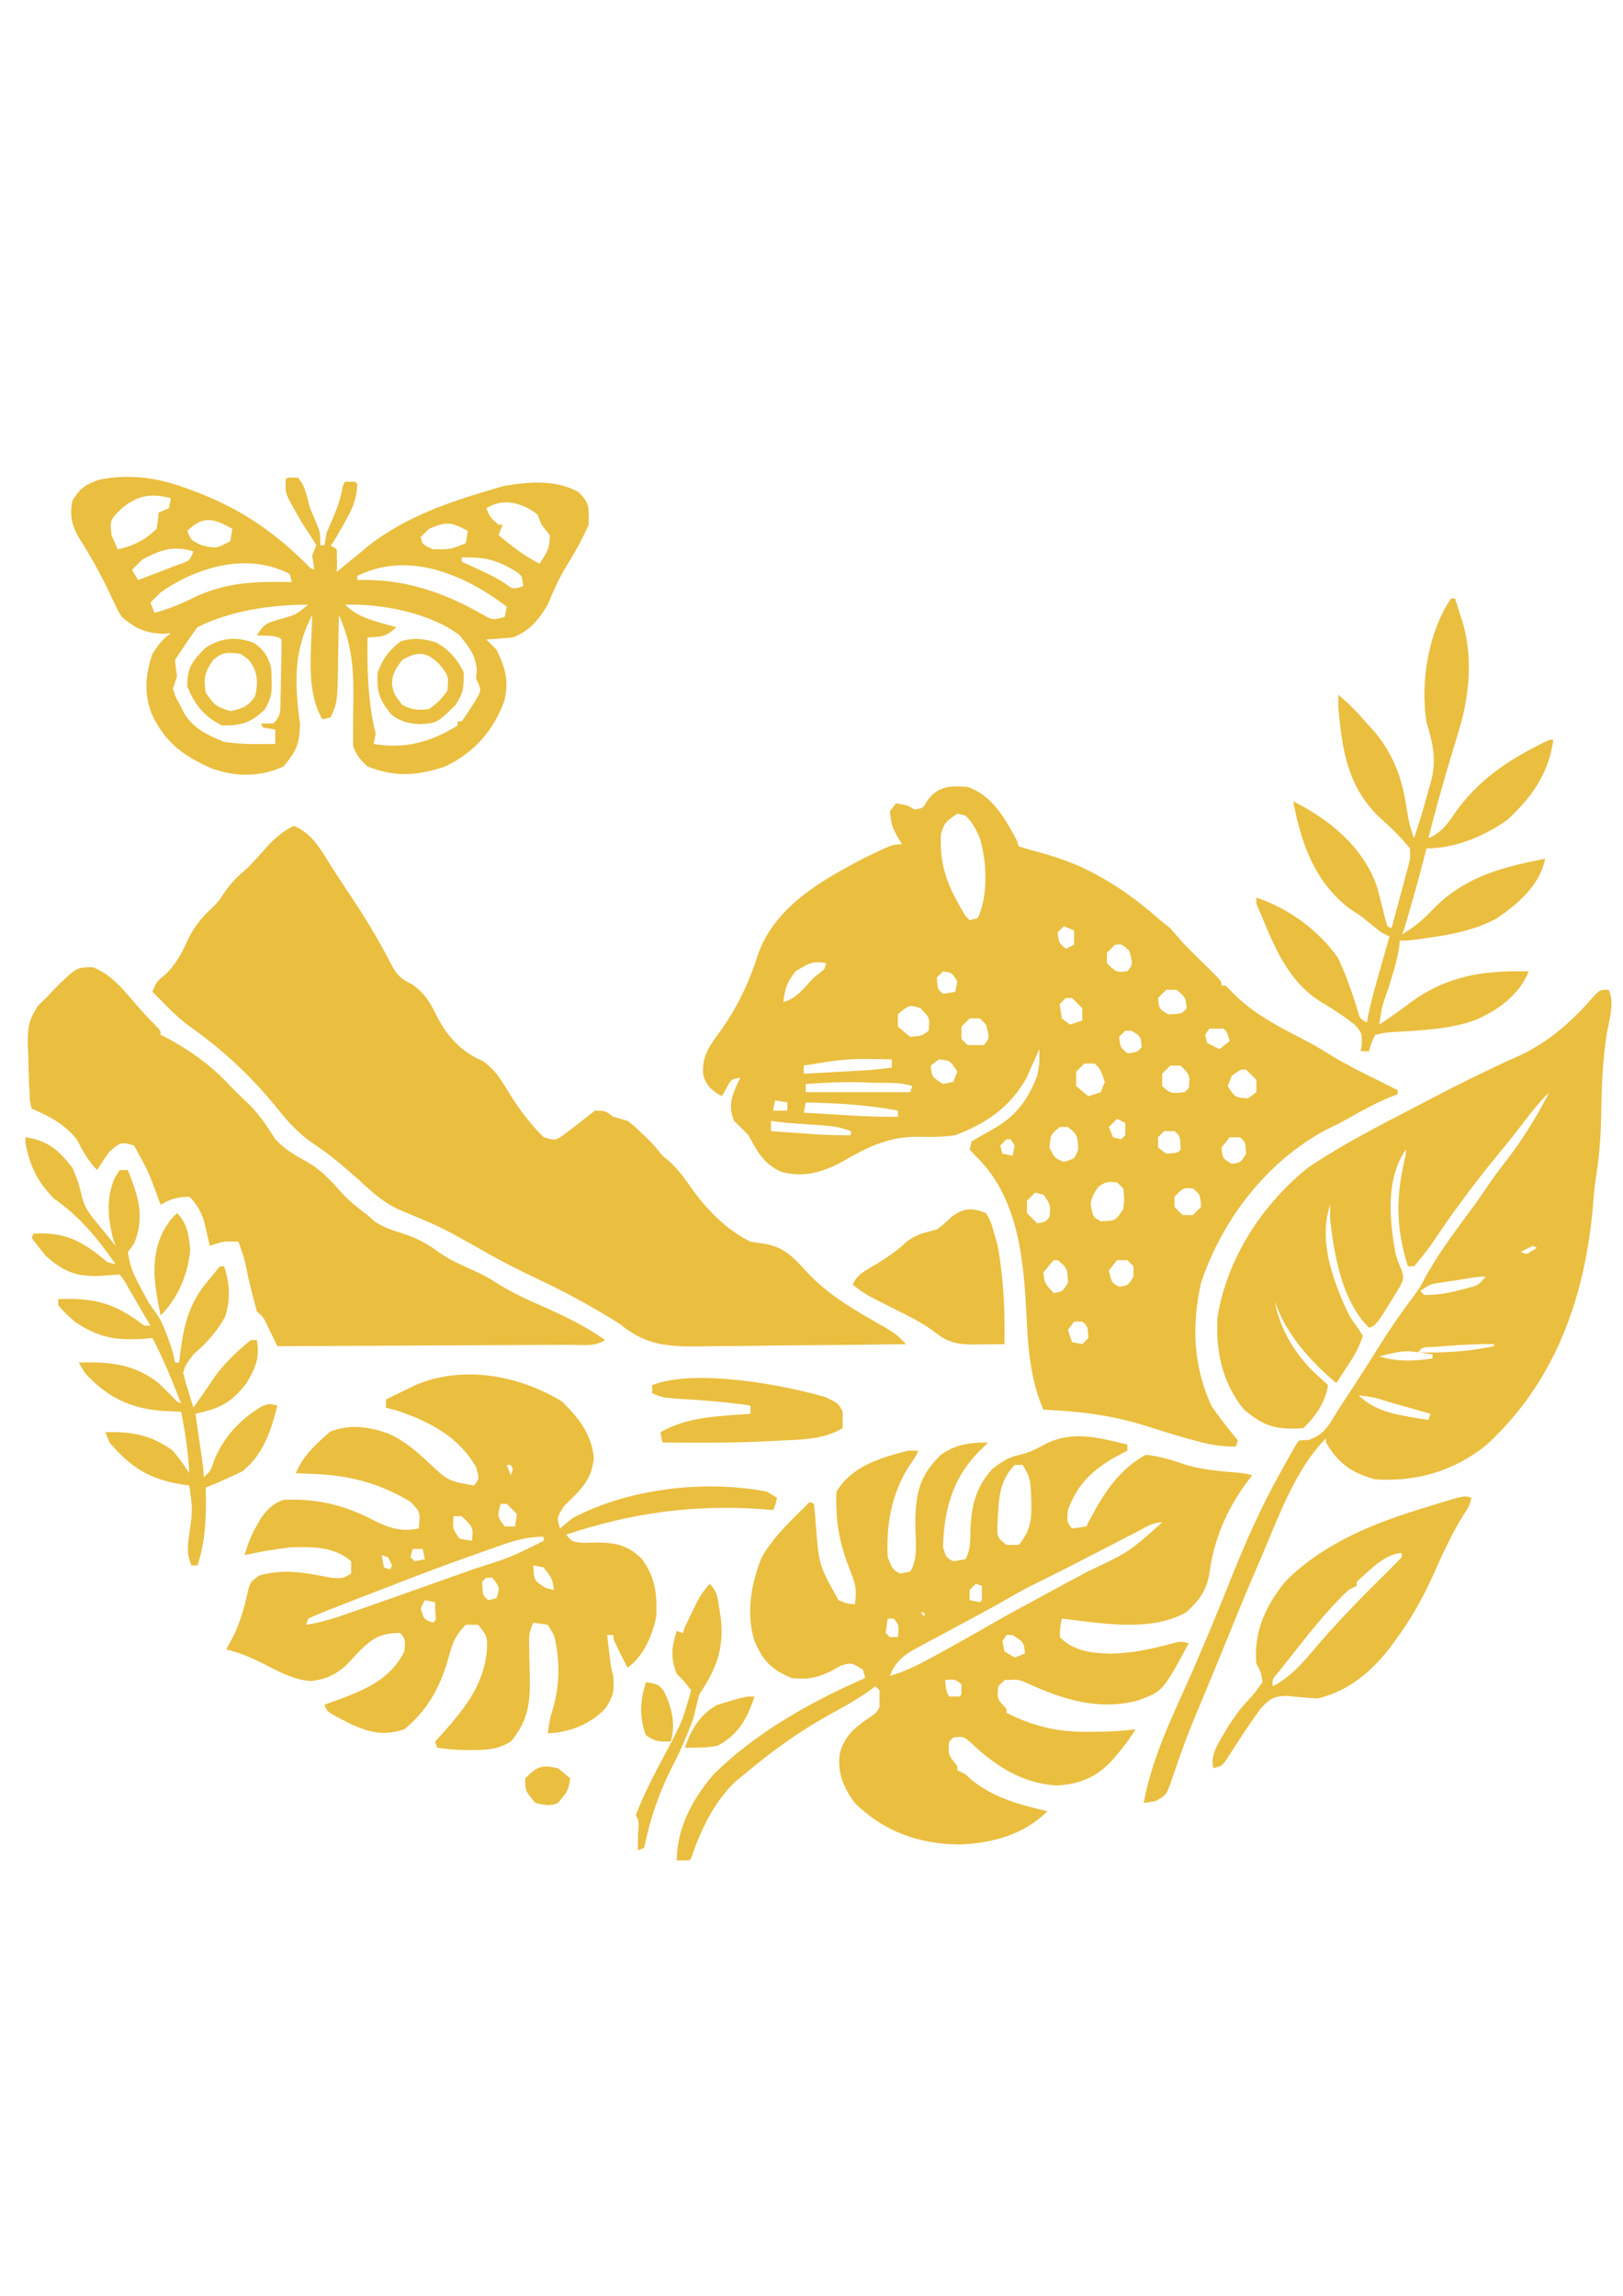
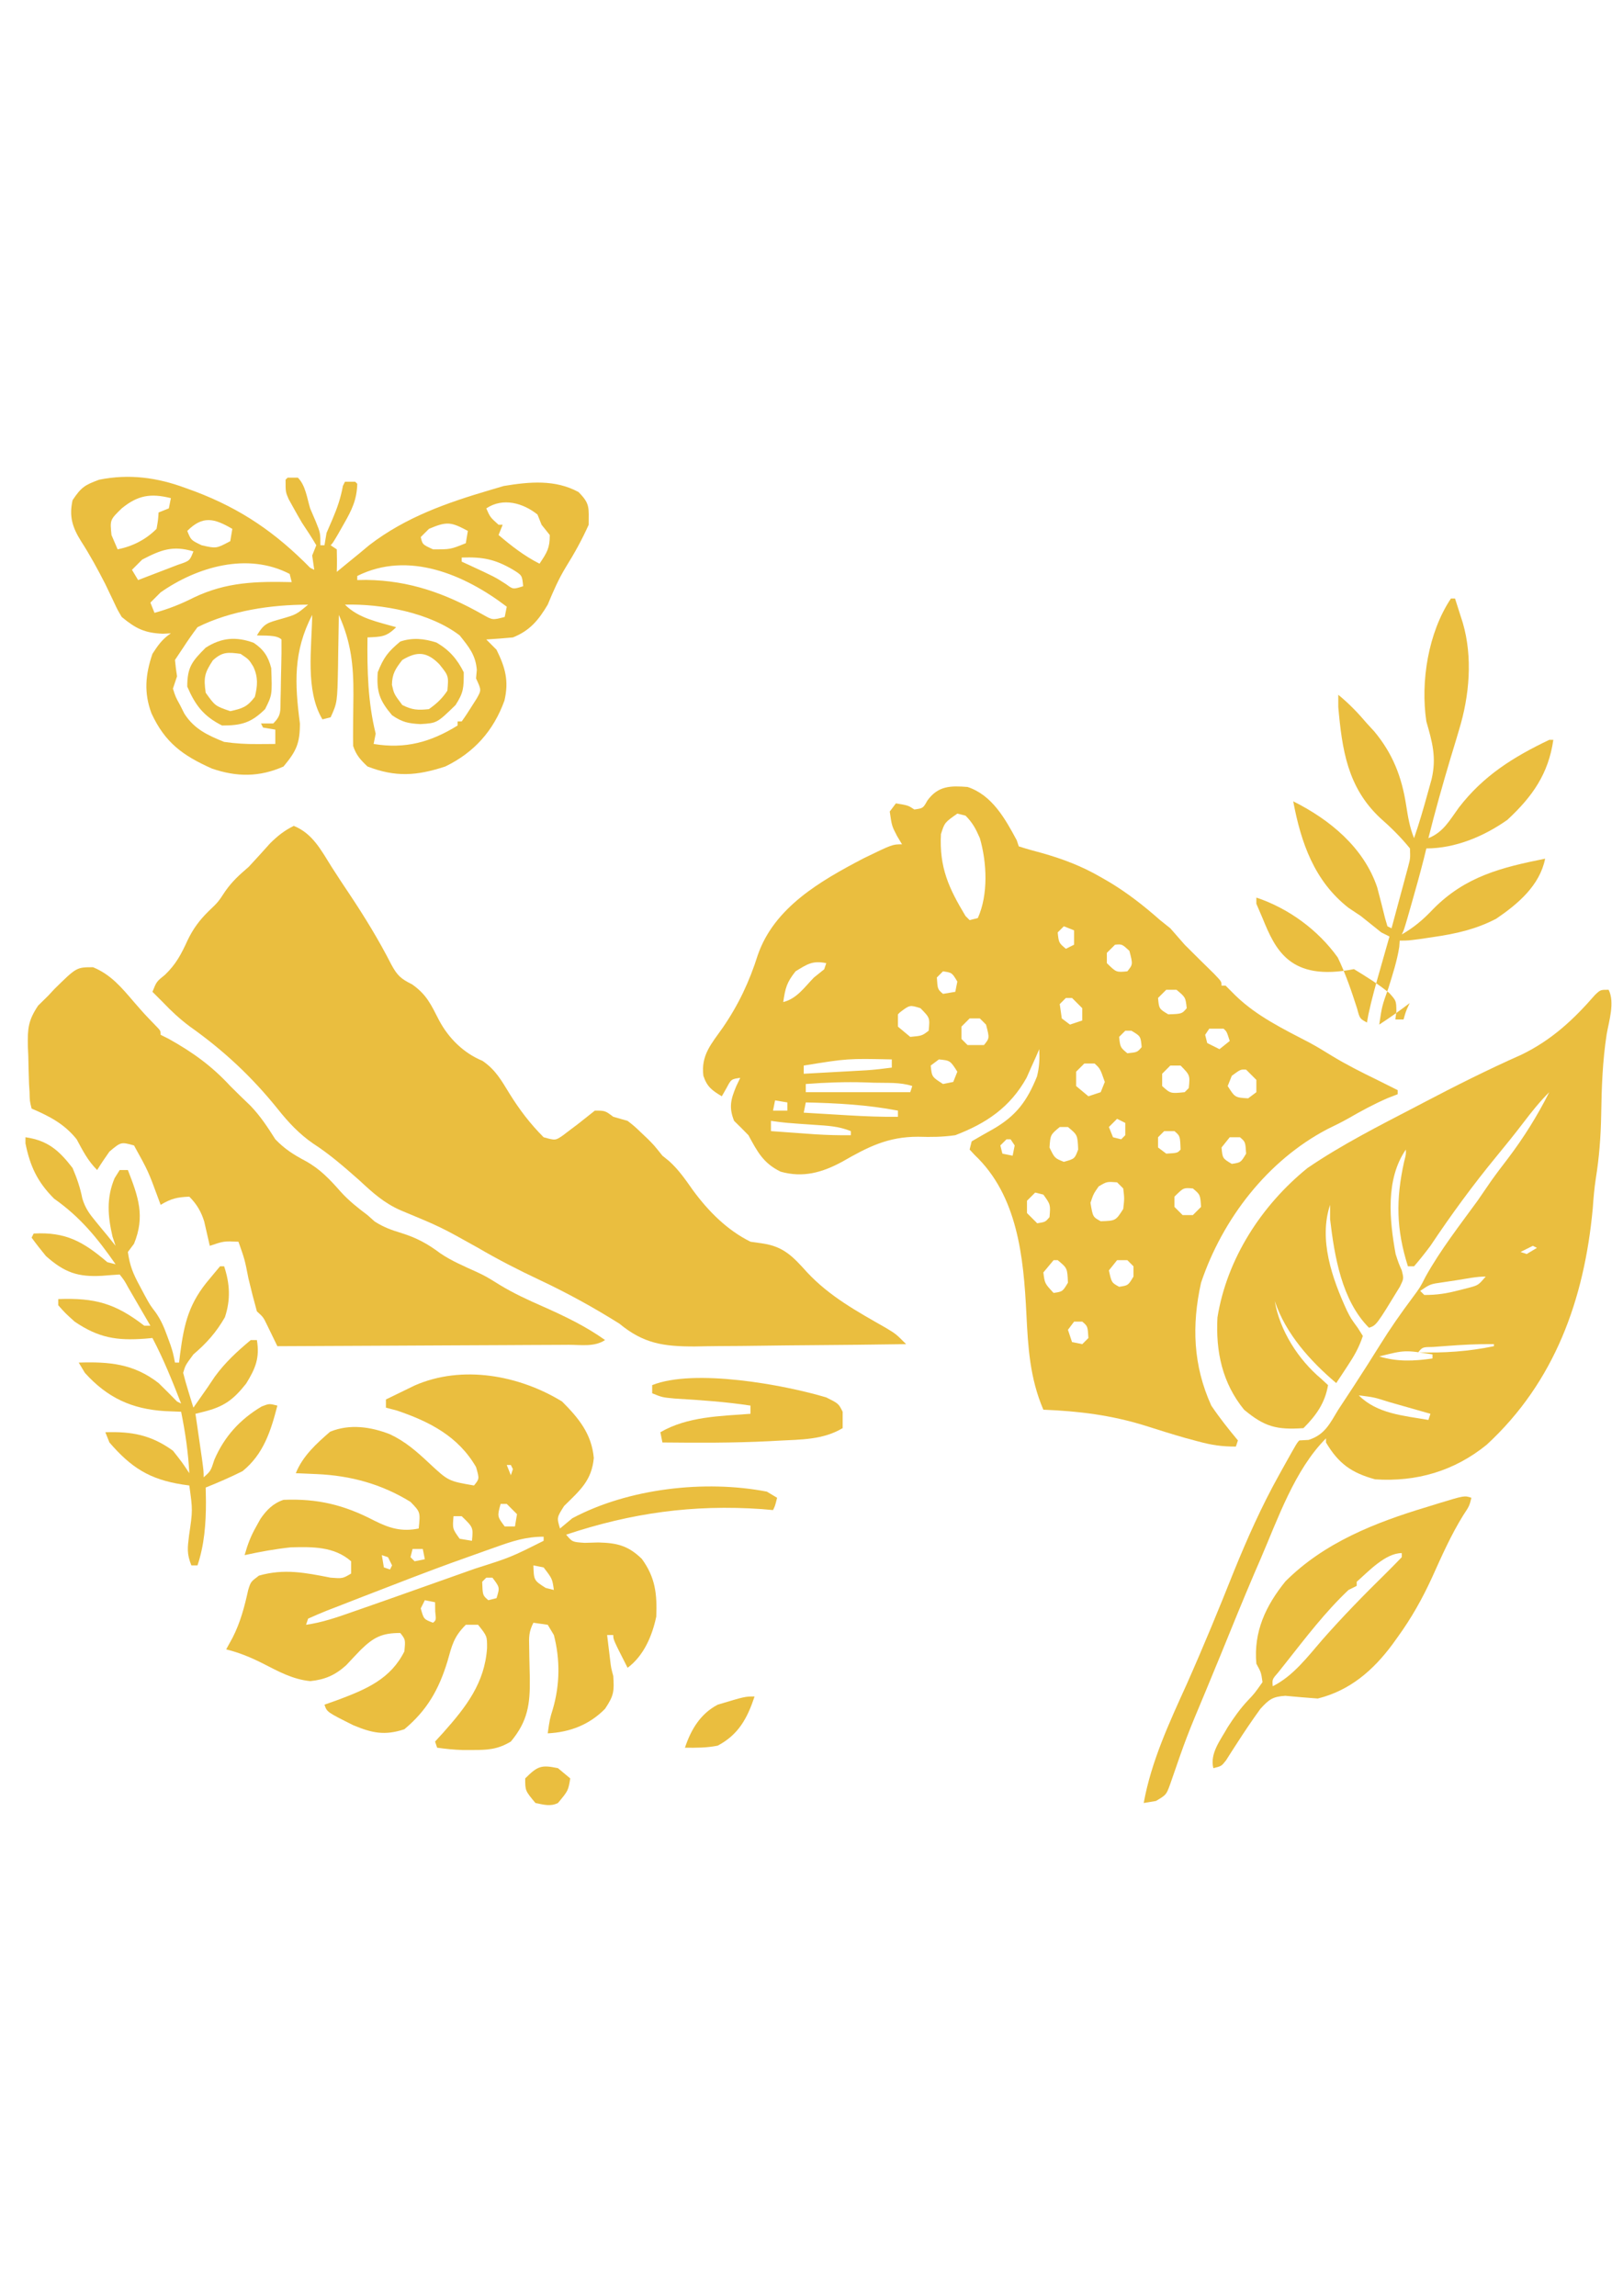
<svg xmlns="http://www.w3.org/2000/svg" xmlns:ns1="http://www.inkscape.org/namespaces/inkscape" xmlns:ns2="http://sodipodi.sourceforge.net/DTD/sodipodi-0.dtd" width="210mm" height="297mm" viewBox="0 0 210 297" version="1.1" id="svg1" xml:space="preserve" ns1:version="1.3 (0e150ed6c4, 2023-07-21)" ns2:docname="lOGo_DORADO.svg">
  <ns2:namedview id="namedview1" pagecolor="#ffffff" bordercolor="#000000" borderopacity="0.25" ns1:showpageshadow="2" ns1:pageopacity="0.0" ns1:pagecheckerboard="0" ns1:deskcolor="#d1d1d1" ns1:document-units="mm" ns1:zoom="1.0532399" ns1:cx="208.40456" ns1:cy="567.29715" ns1:window-width="2560" ns1:window-height="1009" ns1:window-x="-8" ns1:window-y="-8" ns1:window-maximized="1" ns1:current-layer="g1" showgrid="false" />
  <defs id="defs1" />
  <g ns1:label="Capa 1" ns1:groupmode="layer" id="layer1">
    <g id="g1" transform="matrix(0.265,0,0,0.265,-27.975,3.757)" style="display:inline">
      <path d="M 0,0 C 1.607,0.581 3.215,1.163 4.871,1.762 27.428,10.336 44.156,21.876 61,39 c 0.66,0.33 1.32,0.66 2,1 -0.495,-3.465 -0.495,-3.465 -1,-7 0.66,-1.65 1.32,-3.3 2,-5 C 61.792,24.256 59.428,20.605 57,17 55.484,14.417 54.005,11.812 52.562,9.188 51.883,7.964 51.204,6.741 50.504,5.48 49,2 49,2 49,-4 c 0.33,-0.33 0.66,-0.66 1,-1 1.65,0 3.3,0 5,0 3.77,3.77 4.47,10.017 6,15 1.361,3.187 1.361,3.187 2.75,6.438 C 66,22 66,22 66,28 c 0.66,0 1.32,0 2,0 0.33,-1.98 0.66,-3.96 1,-6 0.969,-2.248 1.939,-4.496 2.938,-6.812 C 74.319,9.598 75.917,4.907 77,-1 c 0.33,-0.66 0.66,-1.32 1,-2 1.65,0 3.3,0 5,0 0.33,0.33 0.66,0.66 1,1 -0.186,7.746 -2.678,12.841 -6.5,19.5 -1,1.763 -2.001,3.527 -3.031,5.344 C 72,27 72,27 71,28 c 0.99,0.66 1.98,1.32 3,2 0.122,3.665 0.128,7.336 0,11 1.609,-1.32 3.217,-2.64 4.875,-4 2.021,-1.65 4.043,-3.3 6.125,-5 1.609,-1.341 3.217,-2.681 4.875,-4.062 C 107.633,14.294 127.695,7.277 149,1 152.248,0.041 152.248,0.041 155.562,-0.938 168.067,-3.001 180.575,-4.18 192,2 c 5.766,5.766 5,7.558 5,16 -3.278,7.308 -6.89,13.824 -11.125,20.625 -3.652,6.008 -6.199,11.896 -8.875,18.375 -4.47,7.514 -8.644,12.657 -17,16 -4.328,0.397 -8.662,0.737 -13,1 2.475,2.475 2.475,2.475 5,5 4.248,8.615 6.13,15.164 3.875,24.812 C 150.545,118.558 141.088,129.161 127,136 c -13.942,4.579 -24.22,5.321 -38,0 -3.465,-3.292 -5.498,-5.493 -7,-10 -0.061,-2.873 -0.06,-5.748 -0.027,-8.621 0.012,-1.741 0.024,-3.482 0.037,-5.275 0.035,-3.659 0.074,-7.318 0.117,-10.977 C 82.217,86.752 81.004,75.273 75,62 c -0.015,1.159 -0.029,2.319 -0.044,3.513 -0.075,5.288 -0.171,10.575 -0.268,15.862 -0.034,2.736 -0.034,2.736 -0.068,5.527 C 74.261,104.791 74.261,104.791 71,112 c -1.32,0.33 -2.64,0.66 -4,1 -8.495,-14.158 -5.189,-34.914 -5,-51 -9.296,17.956 -8.544,33.446 -6,53 0,9.787 -1.765,13.518 -8,21 -11.748,5.242 -22.851,5.184 -35,1 C -1.326,130.591 -9.853,124.32 -16.457,110.098 -20.26,99.998 -19.426,91.058 -16,81 c 2.739,-4.223 4.822,-7.215 9,-10 -1.299,0.062 -2.599,0.124 -3.938,0.188 C -19.745,70.861 -24.205,68.662 -31,63 c -2.055,-3.461 -2.055,-3.461 -3.875,-7.375 -0.677,-1.414 -1.354,-2.828 -2.051,-4.285 C -37.61,49.908 -38.295,48.476 -39,47 -42.686,39.79 -46.479,32.806 -50.875,26 -55.154,19.154 -56.743,13.844 -55,6 c 4.28,-6.421 6.046,-7.428 13,-10 14.601,-2.92 28.183,-1.111 42,4 z m -31,10 c -5.747,5.595 -5.747,5.595 -5,13 0.99,2.31 1.98,4.62 3,7 7.283,-1.457 13.724,-4.724 19,-10 0.733,-4.112 0.733,-4.112 1,-8 1.65,-0.66 3.3,-1.32 5,-2 0.33,-1.65 0.66,-3.3 1,-5 -9.843,-2.461 -16.13,-1.439 -24,5 z m 178,0 c 1.895,4.316 1.895,4.316 6,8 0.66,0 1.32,0 2,0 -0.66,1.65 -1.32,3.3 -2,5 6.395,5.424 12.512,10.195 20,14 3.734,-5.601 5,-7.563 5,-14 -1.32,-1.65 -2.64,-3.3 -4,-5 -0.66,-1.65 -1.32,-3.3 -2,-5 -6.984,-5.587 -16.814,-8.458 -25,-3 z M 1,21 c 1.795,4.486 1.795,4.486 7,7 7.173,1.644 7.173,1.644 14,-2 0.33,-1.98 0.66,-3.96 1,-6 C 14.115,14.831 8.589,13.411 1,21 Z m 118,-1 c -1.32,1.32 -2.64,2.64 -4,4 0.855,3.651 0.855,3.651 6,6 8.5,0.03 8.5,0.03 16,-3 0.33,-1.98 0.66,-3.96 1,-6 -8.145,-4.344 -10.145,-4.795 -19,-1 z M -21,35 c -1.65,1.65 -3.3,3.3 -5,5 0.99,1.65 1.98,3.3 3,5 4.131,-1.566 8.255,-3.154 12.375,-4.75 3.446,-1.323 3.446,-1.323 6.961,-2.672 C 2.215,35.619 2.215,35.619 4,31 -6.106,27.995 -11.789,30.221 -21,35 Z m 156,-1 c 0,0.66 0,1.32 0,2 1.134,0.519 2.269,1.039 3.438,1.574 12.77,5.915 12.77,5.915 18.312,9.488 3.362,2.496 3.362,2.496 8.25,0.938 -0.494,-5.319 -0.494,-5.319 -5.062,-8.125 C 151.169,34.769 145.234,33.651 135,34 Z M -12,51 c -1.65,1.65 -3.3,3.3 -5,5 0.66,1.65 1.32,3.3 2,5 C -8.147,59.111 -2.08,56.719 4.25,53.5 20.173,45.903 34.615,45.615 52,46 51.505,44.02 51.505,44.02 51,42 30.4,31.288 5.764,38.565 -12,51 Z m 96,-8 c 0,0.66 0,1.32 0,2 1.45,-0.024 2.9,-0.049 4.395,-0.074 21.214,0.281 38.71,6.613 56.953,16.941 C 150.08,64.563 150.08,64.563 156,63 c 0.33,-1.65 0.66,-3.3 1,-5 C 136.506,42.36 108.97,30.515 84,43 Z m -6,14 c 6.732,6.732 16.011,8.394 25,11 -4.875,4.875 -7.316,4.648 -14,5 -0.174,16.036 0.134,31.362 4,47 -0.33,1.65 -0.66,3.3 -1,5 15.429,2.572 27.913,-0.886 41,-9 0,-0.66 0,-1.32 0,-2 0.66,0 1.32,0 2,0 1.68,-2.308 3.245,-4.699 4.75,-7.125 0.84,-1.323 1.681,-2.645 2.547,-4.008 C 144.648,98.703 144.648,98.703 142,93 c 0.186,-2.042 0.186,-2.042 0.375,-4.125 C 141.812,81.559 138.509,77.667 134,72 119.478,60.907 96.04,56.509 78,57 Z M 6,68 c -2.448,3.25 -4.781,6.589 -7,10 -1.32,1.98 -2.64,3.96 -4,6 0.251,2.676 0.585,5.345 1,8 -0.66,1.98 -1.32,3.96 -2,6 1.28,4.036 1.28,4.036 3.5,8.062 0.691,1.373 1.382,2.746 2.094,4.16 C 4.382,117.739 11.01,120.768 19,124 c 5.689,0.813 10.728,1.104 16.438,1.062 1.607,-0.009 3.215,-0.018 4.871,-0.027 C 41.527,125.024 42.745,125.012 44,125 c 0,-2.31 0,-4.62 0,-7 -2.97,-0.495 -2.97,-0.495 -6,-1 -0.33,-0.66 -0.66,-1.32 -1,-2 1.98,0 3.96,0 6,0 3.983,-3.983 3.432,-6.011 3.547,-11.57 0.04,-1.7 0.08,-3.401 0.121,-5.152 0.041,-2.674 0.041,-2.674 0.082,-5.402 0.043,-1.791 0.085,-3.581 0.129,-5.426 C 47.029,80.725 47.029,80.725 47,74 44.592,71.592 38.247,72.261 35,72 38.645,65.924 40.331,65.849 46.938,63.938 54.219,61.833 54.219,61.833 60,57 41.995,57 22.211,59.895 6,68 Z" fill="#000000" transform="translate(196,224)" id="path4" style="fill:#eabe3f;fill-opacity:1" />
-       <path d="M 0,0 C 0.66,0 1.32,0 2,0 2.818,2.54 3.629,5.082 4.438,7.625 4.89,9.04 5.342,10.456 5.809,11.914 10.702,28.697 9.045,47.47 4,64 3.564,65.473 3.129,66.947 2.68,68.465 1.706,71.725 0.719,74.981 -0.277,78.234 -4.111,91.067 -7.752,104.007 -11,117 -3.665,114.066 -0.688,108.312 3.875,102.062 15.838,86.51 30.441,77.385 48,69 c 0.66,0 1.32,0 2,0 -2.384,16.688 -10.33,27.795 -22.375,39 -11.31,8.042 -25.465,14 -39.625,14 -0.41,1.678 -0.82,3.357 -1.242,5.086 -1.836,7.22 -3.833,14.377 -5.883,21.539 -0.704,2.467 -1.408,4.935 -2.133,7.477 C -23,162 -23,162 -24,164 c 6.046,-3.479 10.532,-7.313 15.312,-12.375 C 6.994,135.68 24.623,131.29 46,127 c -2.621,13.106 -13.28,22.113 -23.875,29.312 -9.814,5.147 -19.714,7.354 -30.625,8.938 -2.258,0.335 -4.517,0.67 -6.844,1.016 C -21,167 -21,167 -25,167 c -0.071,1.004 -0.142,2.008 -0.215,3.043 -1.102,6.958 -3.256,13.56 -5.348,20.27 -3.108,8.699 -3.108,8.699 -4.438,17.688 5.123,-3.33 10.02,-6.782 14.875,-10.5 C -1.706,183.968 15.618,181.575 38,182 33.449,193.378 23.261,200.809 12.258,205.645 -0.199,210.214 -12.468,210.629 -25.598,211.5 -31.798,211.856 -31.798,211.856 -37,213 c -1.878,3.979 -1.878,3.979 -3,8 -1.32,0 -2.64,0 -4,0 0.165,-1.32 0.33,-2.64 0.5,-4 -0.075,-5.155 -0.075,-5.155 -3.5,-8.938 -5.475,-4.448 -11.212,-7.971 -17.223,-11.641 C -78.73,187.121 -85.708,171.404 -92,156 c -0.99,-2.31 -1.98,-4.62 -3,-7 0,-0.99 0,-1.98 0,-3 15.715,5.238 30.138,15.793 39.75,29.25 3.904,8.109 6.699,16.385 9.453,24.945 1.296,4.893 1.296,4.893 4.797,6.805 0.235,-1.307 0.469,-2.614 0.711,-3.961 1.635,-7.659 3.761,-15.137 5.914,-22.664 0.63,-2.222 0.63,-2.222 1.273,-4.488 C -32.071,172.257 -31.036,168.628 -30,165 c -1.32,-0.66 -2.64,-1.32 -4,-2 -3.342,-2.656 -6.675,-5.323 -10,-8 -2.97,-1.98 -2.97,-1.98 -6,-4 -16.695,-13.066 -23.212,-31.795 -27,-52 17.967,8.984 34.464,22.61 41,42 1.335,5.022 2.622,10.049 3.852,15.098 0.379,1.288 0.758,2.576 1.148,3.902 0.66,0.33 1.32,0.66 2,1 1.508,-5.561 3.006,-11.123 4.5,-16.688 0.429,-1.58 0.859,-3.159 1.301,-4.787 0.406,-1.518 0.812,-3.036 1.23,-4.6 0.377,-1.398 0.754,-2.796 1.143,-4.237 C -19.818,126.817 -19.818,126.817 -20,122 -24.499,116.468 -29.265,111.768 -34.625,107.062 -50.525,92.087 -53.129,73.806 -55,53 c 0,-1.98 0,-3.96 0,-6 5.242,4.279 9.625,8.844 14,14 1.176,1.279 2.351,2.558 3.562,3.875 9.012,10.814 13.417,22.138 15.562,35.938 0.91,5.796 1.695,10.738 3.875,16.188 2.51,-7.284 4.645,-14.634 6.688,-22.062 0.623,-2.239 1.245,-4.478 1.887,-6.785 C -6.973,77.567 -9.073,70.202 -12,60 -14.902,40.58 -11.115,16.672 0,0 Z" fill="#000000" transform="translate(814,278)" id="path9" style="fill:#eabe3f;fill-opacity:1" />
+       <path d="M 0,0 C 0.66,0 1.32,0 2,0 2.818,2.54 3.629,5.082 4.438,7.625 4.89,9.04 5.342,10.456 5.809,11.914 10.702,28.697 9.045,47.47 4,64 3.564,65.473 3.129,66.947 2.68,68.465 1.706,71.725 0.719,74.981 -0.277,78.234 -4.111,91.067 -7.752,104.007 -11,117 -3.665,114.066 -0.688,108.312 3.875,102.062 15.838,86.51 30.441,77.385 48,69 c 0.66,0 1.32,0 2,0 -2.384,16.688 -10.33,27.795 -22.375,39 -11.31,8.042 -25.465,14 -39.625,14 -0.41,1.678 -0.82,3.357 -1.242,5.086 -1.836,7.22 -3.833,14.377 -5.883,21.539 -0.704,2.467 -1.408,4.935 -2.133,7.477 C -23,162 -23,162 -24,164 c 6.046,-3.479 10.532,-7.313 15.312,-12.375 C 6.994,135.68 24.623,131.29 46,127 c -2.621,13.106 -13.28,22.113 -23.875,29.312 -9.814,5.147 -19.714,7.354 -30.625,8.938 -2.258,0.335 -4.517,0.67 -6.844,1.016 C -21,167 -21,167 -25,167 c -0.071,1.004 -0.142,2.008 -0.215,3.043 -1.102,6.958 -3.256,13.56 -5.348,20.27 -3.108,8.699 -3.108,8.699 -4.438,17.688 5.123,-3.33 10.02,-6.782 14.875,-10.5 c -1.878,3.979 -1.878,3.979 -3,8 -1.32,0 -2.64,0 -4,0 0.165,-1.32 0.33,-2.64 0.5,-4 -0.075,-5.155 -0.075,-5.155 -3.5,-8.938 -5.475,-4.448 -11.212,-7.971 -17.223,-11.641 C -78.73,187.121 -85.708,171.404 -92,156 c -0.99,-2.31 -1.98,-4.62 -3,-7 0,-0.99 0,-1.98 0,-3 15.715,5.238 30.138,15.793 39.75,29.25 3.904,8.109 6.699,16.385 9.453,24.945 1.296,4.893 1.296,4.893 4.797,6.805 0.235,-1.307 0.469,-2.614 0.711,-3.961 1.635,-7.659 3.761,-15.137 5.914,-22.664 0.63,-2.222 0.63,-2.222 1.273,-4.488 C -32.071,172.257 -31.036,168.628 -30,165 c -1.32,-0.66 -2.64,-1.32 -4,-2 -3.342,-2.656 -6.675,-5.323 -10,-8 -2.97,-1.98 -2.97,-1.98 -6,-4 -16.695,-13.066 -23.212,-31.795 -27,-52 17.967,8.984 34.464,22.61 41,42 1.335,5.022 2.622,10.049 3.852,15.098 0.379,1.288 0.758,2.576 1.148,3.902 0.66,0.33 1.32,0.66 2,1 1.508,-5.561 3.006,-11.123 4.5,-16.688 0.429,-1.58 0.859,-3.159 1.301,-4.787 0.406,-1.518 0.812,-3.036 1.23,-4.6 0.377,-1.398 0.754,-2.796 1.143,-4.237 C -19.818,126.817 -19.818,126.817 -20,122 -24.499,116.468 -29.265,111.768 -34.625,107.062 -50.525,92.087 -53.129,73.806 -55,53 c 0,-1.98 0,-3.96 0,-6 5.242,4.279 9.625,8.844 14,14 1.176,1.279 2.351,2.558 3.562,3.875 9.012,10.814 13.417,22.138 15.562,35.938 0.91,5.796 1.695,10.738 3.875,16.188 2.51,-7.284 4.645,-14.634 6.688,-22.062 0.623,-2.239 1.245,-4.478 1.887,-6.785 C -6.973,77.567 -9.073,70.202 -12,60 -14.902,40.58 -11.115,16.672 0,0 Z" fill="#000000" transform="translate(814,278)" id="path9" style="fill:#eabe3f;fill-opacity:1" />
      <path id="path10" transform="translate(410.625,280.812)" d="m 15.376,7.188 1,2 z" />
      <path d="m 0,0 c 4.828,3.218 7.157,6.752 8.562,12.375 0.475,13.051 0.475,13.051 -3,20 -6.757,6.63 -11.376,8 -21,8 -8.941,-4.47 -13.085,-9.864 -17,-19 0,-9.52 2.346,-12.346 9,-19 C -15.726,-2.544 -8.611,-3.153 0,0 Z m -19.938,8.562 c -4.038,6.158 -4.573,8.302 -3.5,15.812 4.616,6.462 4.616,6.462 12,9 5.957,-1.332 8.294,-2.059 12,-7 1.358,-5.43 1.646,-9.616 -0.75,-14.75 -2.197,-3.54 -2.197,-3.54 -6.25,-6.25 -6.152,-0.789 -8.822,-1.073 -13.5,3.188 z" fill="#000000" transform="translate(229.438,299.625)" id="path12" style="fill:#eabe3f;fill-opacity:1" />
      <path d="m 0,0 c 6.241,3.618 10.099,8.074 13.312,14.5 0,7.714 -0.057,9.844 -4,16 -9.072,8.824 -9.072,8.824 -17.188,9.312 -6.012,-0.323 -8.878,-0.967 -13.812,-4.312 -6.141,-7.258 -7.656,-11.493 -7,-21 2.872,-7.18 4.931,-9.943 11,-15 C -11.605,-2.527 -6.028,-1.929 0,0 Z m -16.688,8.5 c -3.296,4.228 -4.98,6.712 -5.062,12.125 1.009,4.477 1.009,4.477 5.062,9.875 4.867,2.433 7.603,2.576 13,2 3.819,-2.728 6.404,-5.105 9,-9 0.647,-7.231 0.647,-7.231 -4,-13 -6.04,-6.04 -10.721,-6.367 -18,-2 z" fill="#000000" transform="translate(318.688,299.5)" id="path13" style="fill:#eabe3f;fill-opacity:1" />
      <path d="m 0,0 c 11.99,3.997 18.299,15.43 24,26 0.33,0.99 0.66,1.98 1,3 3.652,1.178 7.35,2.215 11.062,3.188 C 46.489,35.125 55.637,38.588 65,44 c 1.344,0.773 2.689,1.547 4.074,2.344 C 78.173,51.805 86.045,57.986 94,65 c 1.65,1.32 3.3,2.64 5,4 2.34,2.661 4.672,5.328 7,8 4.73,4.758 9.517,9.453 14.309,14.148 C 124,95 124,95 124,97 c 0.66,0 1.32,0 2,0 1.65,1.65 3.3,3.3 5,5 10.373,9.989 23.279,16.212 35.941,22.812 3.616,1.949 7.128,4.088 10.621,6.25 7.284,4.455 14.765,8.209 22.438,11.938 3.333,1.667 6.667,3.333 10,5 0,0.66 0,1.32 0,2 -1.65,0.639 -3.3,1.279 -5,1.938 -6.678,2.922 -12.816,6.24 -19.117,9.875 -3.265,1.84 -6.628,3.504 -10.008,5.125 C 146.48,182.26 124.488,210.843 114,242 c -4.619,20.786 -3.891,40.44 5,60 4.042,6 8.368,11.442 13,17 -0.33,0.99 -0.66,1.98 -1,3 -7.027,0 -11.704,-0.711 -18.375,-2.5 -2.024,-0.543 -4.048,-1.085 -6.133,-1.645 C 99.868,315.962 93.314,313.904 86.75,311.812 70.145,306.645 54.325,304.693 37,304 30.41,288.623 29.513,273.566 28.712,257.121 27.341,229.618 24.498,199.577 3.438,179.625 2.633,178.759 1.829,177.893 1,177 c 0.33,-1.32 0.66,-2.64 1,-4 3.409,-1.986 6.824,-3.963 10.277,-5.871 C 23.696,160.599 28.993,153.418 33.875,141.375 35.066,136.745 35.227,132.761 35,128 c -0.557,1.279 -1.114,2.558 -1.688,3.875 -1.145,2.537 -1.145,2.537 -2.312,5.125 -0.722,1.629 -1.444,3.259 -2.188,4.938 C 20.794,156.37 9.121,164.226 -6,170 c -6.31,0.901 -11.783,0.936 -18.125,0.75 -14.764,-0.028 -24.515,4.967 -37.012,12.156 -9.845,5.336 -19.17,7.964 -30.113,4.906 -8.554,-4.135 -11.408,-9.838 -15.75,-17.812 -2.295,-2.371 -4.621,-4.713 -7,-7 -2.637,-6.594 -1.632,-10.486 1.062,-16.938 0.639,-1.341 1.279,-2.681 1.938,-4.062 -4.408,0.629 -4.408,0.629 -6.75,5.062 -1.114,1.949 -1.114,1.949 -2.25,3.938 -4.828,-2.897 -7.211,-4.634 -9,-10 -1.256,-10.046 3.873,-15.559 9.445,-23.473 7.708,-11.208 13.025,-22.502 17.117,-35.465 8.077,-23.404 30.824,-36.329 51.734,-47.266 C -36.696,28 -36.696,28 -32,28 -32.804,26.659 -33.609,25.319 -34.438,23.938 -37,19 -37,19 -38,12 c 0.99,-1.32 1.98,-2.64 3,-4 6,1 6,1 9,3 4.272,-0.605 4.272,-0.605 6.375,-4.375 C -14.385,-0.611 -8.288,-0.645 0,0 Z m -5,13 c -6.206,4.366 -6.206,4.366 -8,10 -0.859,16.328 3.811,26.395 12,40 0.66,0.66 1.32,1.32 2,2 C 2.98,64.505 2.98,64.505 5,64 10.168,52.555 9.45,36.901 6,25 4.025,20.477 2.488,17.488 -1,14 -2.32,13.67 -3.64,13.34 -5,13 Z m 52,55 c -0.99,0.99 -1.98,1.98 -3,3 0.538,5.092 0.538,5.092 4,8 1.32,-0.66 2.64,-1.32 4,-2 0,-2.31 0,-4.62 0,-7 -2.475,-0.99 -2.475,-0.99 -5,-2 z m 25,9 c -1.32,1.32 -2.64,2.64 -4,4 0,1.65 0,3.3 0,5 4.584,4.521 4.584,4.521 10,4 2.739,-3.386 2.739,-3.386 1,-10 -3.567,-3.3 -3.567,-3.3 -7,-3 z M -84,90 c -4.248,5.375 -5.006,8.043 -6,15 6.656,-1.664 10.301,-7.195 15,-12 1.65,-1.32 3.3,-2.64 5,-4 0.33,-0.99 0.66,-1.98 1,-3 -6.713,-1.343 -9.238,0.471 -15,4 z m 72,0 c -0.99,0.99 -1.98,1.98 -3,3 0.361,5.748 0.361,5.748 3,8 1.98,-0.33 3.96,-0.66 6,-1 0.33,-1.65 0.66,-3.3 1,-5 -2.604,-4.348 -2.604,-4.348 -7,-5 z m 109,9 c -1.32,1.32 -2.64,2.64 -4,4 0.484,5.307 0.484,5.307 5,8 6.633,-0.233 6.633,-0.233 9,-3 -0.584,-5.324 -0.584,-5.324 -5,-9 -1.65,0 -3.3,0 -5,0 z m -49,4 c -0.99,0.99 -1.98,1.98 -3,3 0.33,2.31 0.66,4.62 1,7 1.32,0.99 2.64,1.98 4,3 1.98,-0.66 3.96,-1.32 6,-2 0,-1.98 0,-3.96 0,-6 -1.65,-1.65 -3.3,-3.3 -5,-5 -0.99,0 -1.98,0 -3,0 z m -81,7 c -0.33,0.33 -0.66,0.66 -1,1 0,1.98 0,3.96 0,6 1.98,1.65 3.96,3.3 6,5 5.749,-0.536 5.749,-0.536 9,-3 0.625,-6.286 0.625,-6.286 -4,-11 -5.224,-1.628 -5.224,-1.628 -10,2 z m 34,3 c -1.32,1.32 -2.64,2.64 -4,4 0,1.98 0,3.96 0,6 0.99,0.99 1.98,1.98 3,3 2.64,0 5.28,0 8,0 2.739,-3.386 2.739,-3.386 1,-10 -0.99,-0.99 -1.98,-1.98 -3,-3 -1.65,0 -3.3,0 -5,0 z m 117,5 c -0.99,1.485 -0.99,1.485 -2,3 0.33,1.32 0.66,2.64 1,4 1.98,0.99 3.96,1.98 6,3 1.65,-1.32 3.3,-2.64 5,-4 -1.453,-4.584 -1.453,-4.584 -3,-6 -2.31,0 -4.62,0 -7,0 z m -41,1 c -0.99,0.99 -1.98,1.98 -3,3 0.538,5.092 0.538,5.092 4,8 4.861,-0.492 4.861,-0.492 7,-3 -0.484,-5.307 -0.484,-5.307 -5,-8 -0.99,0 -1.98,0 -3,0 z m -157,17 c 0,1.32 0,2.64 0,4 5.667,-0.309 11.333,-0.622 17,-0.938 1.602,-0.087 3.205,-0.174 4.855,-0.264 1.553,-0.087 3.107,-0.174 4.707,-0.264 1.424,-0.079 2.849,-0.157 4.316,-0.238 4.066,-0.293 8.081,-0.754 12.121,-1.297 0,-1.32 0,-2.64 0,-4 -21.693,-0.456 -21.693,-0.456 -43,3 z m 66,-3 c -1.32,0.99 -2.64,1.98 -4,3 0.546,5.516 0.546,5.516 6,9 1.65,-0.33 3.3,-0.66 5,-1 0.66,-1.65 1.32,-3.3 2,-5 -3.484,-5.454 -3.484,-5.454 -9,-6 z m 71,2 c -1.32,1.32 -2.64,2.64 -4,4 0,2.31 0,4.62 0,7 1.98,1.65 3.96,3.3 6,5 1.98,-0.66 3.96,-1.32 6,-2 0.66,-1.65 1.32,-3.3 2,-5 -2.288,-6.536 -2.288,-6.536 -5,-9 -1.65,0 -3.3,0 -5,0 z m 42,1 c -1.32,1.32 -2.64,2.64 -4,4 0,1.98 0,3.96 0,6 4.1,3.7 4.1,3.7 11,3 0.66,-0.66 1.32,-1.32 2,-2 0.625,-6.286 0.625,-6.286 -4,-11 -1.65,0 -3.3,0 -5,0 z m 30,5 c -0.66,1.65 -1.32,3.3 -2,5 3.581,5.616 3.581,5.616 10,6 1.32,-0.99 2.64,-1.98 4,-3 0,-1.98 0,-3.96 0,-6 -1.65,-1.65 -3.3,-3.3 -5,-5 -2.686,-0.172 -2.686,-0.172 -7,3 z m -208,4 c 0,1.32 0,2.64 0,4 16.83,0 33.66,0 51,0 0.33,-0.99 0.66,-1.98 1,-3 -5.91,-1.97 -12.488,-1.441 -18.688,-1.625 -1.426,-0.052 -2.853,-0.103 -4.322,-0.156 C -59.751,143.919 -69.282,144.265 -79,145 Z m -15,8 c -0.33,1.65 -0.66,3.3 -1,5 2.31,0 4.62,0 7,0 0,-1.32 0,-2.64 0,-4 -2.97,-0.495 -2.97,-0.495 -6,-1 z m 15,1 c -0.33,1.65 -0.66,3.3 -1,5 5.604,0.337 11.208,0.67 16.812,1 2.366,0.143 2.366,0.143 4.779,0.289 C -50.258,160.765 -42.168,161.117 -34,161 c 0,-0.99 0,-1.98 0,-3 -14.981,-2.87 -29.768,-3.656 -45,-4 z m -17,9 c 0,1.65 0,3.3 0,5 4.625,0.338 9.25,0.67 13.875,1 2.576,0.186 5.151,0.371 7.805,0.562 5.805,0.347 11.51,0.527 17.32,0.438 0,-0.66 0,-1.32 0,-2 -6.07,-2.428 -11.29,-2.624 -17.812,-3.062 C -89.115,163.957 -89.115,163.957 -96,163 Z m 169,-1 c -1.32,1.32 -2.64,2.64 -4,4 0.66,1.65 1.32,3.3 2,5 1.32,0.33 2.64,0.66 4,1 0.66,-0.66 1.32,-1.32 2,-2 0,-1.98 0,-3.96 0,-6 -1.32,-0.66 -2.64,-1.32 -4,-2 z m -28,4 c -4.562,3.787 -4.562,3.787 -5,10 2.514,5.205 2.514,5.205 7,7 5.291,-1.474 5.291,-1.474 7,-6 -0.3,-7.1 -0.3,-7.1 -5,-11 -1.32,0 -2.64,0 -4,0 z m 51,2 c -0.99,0.99 -1.98,1.98 -3,3 0,1.65 0,3.3 0,5 1.32,0.99 2.64,1.98 4,3 5.516,-0.322 5.516,-0.322 7,-2 -0.233,-6.633 -0.233,-6.633 -3,-9 -1.65,0 -3.3,0 -5,0 z m 32,3 c -1.32,1.65 -2.64,3.3 -4,5 0.484,5.307 0.484,5.307 5,8 4.396,-0.652 4.396,-0.652 7,-5 -0.361,-5.748 -0.361,-5.748 -3,-8 -1.65,0 -3.3,0 -5,0 z m -109,1 c -0.99,0.99 -1.98,1.98 -3,3 0.33,1.32 0.66,2.64 1,4 1.65,0.33 3.3,0.66 5,1 0.33,-1.65 0.66,-3.3 1,-5 -0.66,-0.99 -1.32,-1.98 -2,-3 -0.66,0 -1.32,0 -2,0 z m 45,23 c -2.533,3.649 -2.533,3.649 -4,8 1.156,6.905 1.156,6.905 5,9 7.32,-0.231 7.32,-0.231 11,-6 0.584,-5.084 0.584,-5.084 0,-10 -0.99,-0.99 -1.98,-1.98 -3,-3 -5,-0.373 -5,-0.373 -9,2 z m 37,5 c 0,1.65 0,3.3 0,5 1.32,1.32 2.64,2.64 4,4 1.65,0 3.3,0 5,0 1.32,-1.32 2.64,-2.64 4,-4 -0.399,-5.981 -0.399,-5.981 -4,-9 -4.547,-0.416 -4.547,-0.416 -9,4 z m -68,-2 c -1.32,1.32 -2.64,2.64 -4,4 0,1.98 0,3.96 0,6 1.65,1.65 3.3,3.3 5,5 3.971,-0.628 3.971,-0.628 6,-3 0.514,-6.114 0.514,-6.114 -3,-11 -1.32,-0.33 -2.64,-0.66 -4,-1 z m 9,33 c -1.65,1.98 -3.3,3.96 -5,6 0.678,5.383 0.678,5.383 5,10 4.396,-0.652 4.396,-0.652 7,-5 -0.3,-7.1 -0.3,-7.1 -5,-11 -0.66,0 -1.32,0 -2,0 z m 31,0 c -1.32,1.65 -2.64,3.3 -4,5 1.313,5.985 1.313,5.985 5,8 4.396,-0.652 4.396,-0.652 7,-5 0,-1.65 0,-3.3 0,-5 -0.99,-0.99 -1.98,-1.98 -3,-3 -1.65,0 -3.3,0 -5,0 z m -21,30 c -1.485,1.98 -1.485,1.98 -3,4 0.66,1.98 1.32,3.96 2,6 1.65,0.33 3.3,0.66 5,1 0.99,-0.99 1.98,-1.98 3,-3 -0.361,-5.748 -0.361,-5.748 -3,-8 -1.32,0 -2.64,0 -4,0 z" fill="#000000" transform="translate(578,370)" id="path16" style="fill:#eabe3f;fill-opacity:1" />
      <path d="m 0,0 c 9.188,3.675 13.349,11.858 18.473,20.012 2.814,4.441 5.725,8.809 8.652,13.176 7.551,11.327 14.457,22.614 20.641,34.75 2.831,5.148 4.619,6.759 9.922,9.375 C 64.881,82.306 67.004,87.216 71,95 c 4.613,8.644 11.944,15.932 21.125,19.688 6.339,4.307 9.199,9.457 13.164,15.926 4.839,7.83 10.188,14.864 16.711,21.387 5.771,1.605 5.771,1.605 9.473,-0.949 1.185,-0.904 2.369,-1.807 3.59,-2.738 1.781,-1.336 1.781,-1.336 3.598,-2.699 2.794,-2.186 5.569,-4.397 8.34,-6.613 5,0 5,0 9,3 2.31,0.66 4.62,1.32 7,2 3.387,2.645 3.387,2.645 6.688,5.812 1.097,1.038 2.194,2.075 3.324,3.145 C 176,156 176,156 180,161 c 1.073,0.866 2.145,1.732 3.25,2.625 4.761,4.285 8.057,9.149 11.75,14.375 7.504,10.175 16.559,19.324 28,25 2.145,0.309 4.29,0.619 6.5,0.938 9.952,1.627 14.429,6.55 21.094,13.938 C 261.595,229.704 275.096,237.06 289,245 c 5,3 5,3 10,8 -15.891,0.232 -31.781,0.41 -47.674,0.518 -7.381,0.052 -14.761,0.122 -22.141,0.236 -7.132,0.109 -14.264,0.169 -21.397,0.194 -4.024,0.027 -8.047,0.105 -12.07,0.184 C 180.529,254.138 170.818,252.761 159,243 146.264,235 133.431,227.964 119.824,221.566 109.599,216.751 99.754,211.705 90,206 71.687,195.766 71.687,195.766 52.375,187.75 44.145,184.2 38.511,179.051 32,173 24.765,166.616 17.565,160.295 9.438,155.062 2.665,150.388 -2.571,144.793 -7.688,138.375 -20.324,122.625 -34.271,109.58 -50.75,97.938 -55.655,94.259 -59.783,90.435 -64,86 c -1.65,-1.65 -3.3,-3.3 -5,-5 2,-5 2,-5 6.125,-8.312 5.452,-5.242 7.94,-10.088 11.051,-16.883 2.663,-5.554 5.756,-9.737 10.137,-14.055 4.783,-4.577 4.783,-4.577 8.25,-9.875 C -29.973,26.962 -26.546,23.906 -22,20 -18.476,16.213 -15.007,12.383 -11.562,8.523 -7.897,4.899 -4.624,2.284 0,0 Z" fill="#000000" transform="translate(249,389)" id="path17" style="fill:#eabe3f;fill-opacity:1" />
      <path d="m 0,0 c 8.744,3.601 13.989,9.986 20,17 5.072,5.826 5.072,5.826 10.438,11.375 C 33,31 33,31 33,33 c 1.32,0.66 2.64,1.32 4,2 11.649,6.5 20.951,13.187 30,23 3.25,3.25 6.54,6.461 9.875,9.625 C 81.814,72.805 85.179,77.986 89,84 c 4.617,4.779 8.77,7.41 14.688,10.562 7.172,3.935 11.913,8.993 17.277,15.094 3.951,4.352 8.333,7.833 13.035,11.344 1.155,1.031 2.31,2.062 3.5,3.125 4.471,2.856 8.145,4.14 13.188,5.688 7.278,2.276 12.697,5.199 18.84,9.828 5.605,3.808 11.763,6.37 17.914,9.176 C 192,151 192,151 198.438,155 c 6.982,4.256 14.066,7.485 21.539,10.77 10.494,4.66 20.655,9.539 30.023,16.23 -5.175,3.45 -11.689,2.31 -17.753,2.319 -1.532,0.01 -3.063,0.02 -4.642,0.03 -5.081,0.031 -10.162,0.048 -15.242,0.065 -3.516,0.019 -7.031,0.038 -10.547,0.059 -9.267,0.051 -18.534,0.091 -27.801,0.128 -9.451,0.04 -18.902,0.091 -28.353,0.141 C 127.108,184.839 108.554,184.923 90,185 88.275,181.452 86.549,177.904 84.824,174.355 83.112,170.829 83.112,170.829 80,168 78.513,162.652 77.148,157.335 75.875,151.938 74.078,142.725 74.078,142.725 71,134 c -7.092,-0.321 -7.092,-0.321 -14,2 -0.911,-3.971 -1.823,-7.943 -2.734,-11.914 C 52.784,119.302 50.575,115.575 47,112 c -5.925,0.258 -8.824,0.894 -14,4 -0.371,-1.011 -0.743,-2.021 -1.125,-3.062 C 26.919,99.497 26.919,99.497 20,87 13.658,85.24 13.658,85.24 8,90 5.912,92.939 3.895,95.932 2,99 -2.583,94.417 -4.933,89.686 -8,84 -14.013,76.483 -21.225,72.761 -30,69 c -0.912,-3.671 -0.912,-3.671 -1,-8 -0.085,-1.333 -0.169,-2.665 -0.256,-4.038 -0.171,-4.591 -0.276,-9.181 -0.369,-13.774 -0.071,-1.589 -0.142,-3.178 -0.215,-4.814 -0.134,-8.497 0.167,-12.365 5.016,-19.635 C -25.232,17.175 -23.64,15.611 -22,14 c 1.038,-1.114 2.075,-2.228 3.145,-3.375 C -8.057,0 -8.057,0 0,0 Z" fill="#000000" transform="translate(151,458)" id="path18" style="fill:#eabe3f;fill-opacity:1" />
      <path d="M 0,0 C 3.1,6.2 0.203,15.108 -0.938,21.625 -2.993,34.884 -3.433,47.871 -3.639,61.272 -3.829,71.732 -4.594,81.833 -6.262,92.176 -7.006,97.04 -7.398,101.843 -7.75,106.75 -11.853,151.05 -26.28,191.46 -59.562,222.125 -75.385,234.974 -93.833,240.326 -114,239 c -11.595,-3.195 -17.859,-7.664 -24,-18 0,-0.66 0,-1.32 0,-2 -15.309,15.309 -23.549,39.431 -32,59 -0.991,2.291 -1.983,4.581 -3.004,6.941 -5.539,12.978 -10.868,26.04 -16.168,39.117 -2.462,6.043 -4.956,12.07 -7.465,18.093 -9.519,22.712 -9.519,22.712 -17.551,45.974 C -216,393 -216,393 -221,396 c -1.98,0.33 -3.96,0.66 -6,1 3.688,-20.387 12.503,-39.241 21,-58 8.073,-18.164 15.648,-36.534 23,-55 6.534,-16.07 13.555,-31.84 22,-47 0.813,-1.467 1.627,-2.934 2.465,-4.445 6.342,-11.362 6.342,-11.362 7.535,-12.555 1.485,-0.083 2.97,-0.165 4.5,-0.25 7.946,-2.528 10.367,-7.956 14.5,-14.75 2.473,-3.775 4.953,-7.545 7.438,-11.312 4.419,-6.795 8.79,-13.612 13.062,-20.5 4.848,-7.807 10.062,-15.262 15.562,-22.625 3.943,-5.32 3.943,-5.32 6.562,-10.5 C -82.097,126.989 -72.799,115.08 -64,103 c 2.175,-3.166 4.35,-6.333 6.523,-9.5 2.692,-3.805 5.513,-7.491 8.352,-11.188 C -41.435,72.142 -34.703,61.405 -29,50 c -4.628,4.628 -8.513,9.48 -12.469,14.68 -4.352,5.709 -8.857,11.292 -13.426,16.828 C -66.384,95.484 -76.965,109.948 -87,125 c -2.561,3.415 -5.202,6.776 -8,10 -0.99,0 -1.98,0 -3,0 -5.73,-18.114 -5.919,-32.596 -1.875,-50.992 C -98.929,80.358 -98.929,80.358 -99,78 c -10.025,14.519 -8.004,34.56 -5,51 1.439,4.456 1.439,4.456 3,8 1,4 1,4 -0.875,7.875 -11.543,18.931 -11.543,18.931 -15.125,20.125 -13.308,-13.308 -16.873,-34.919 -19,-53 0,-2.31 0,-4.62 0,-7 -5.661,16.984 0.99,35.919 8.211,51.602 1.908,3.793 1.908,3.793 5.352,8.523 0.804,1.279 1.609,2.558 2.438,3.875 -1.941,5.822 -4.261,9.79 -7.625,14.875 -1.003,1.524 -2.006,3.047 -3.039,4.617 -0.771,1.158 -1.542,2.315 -2.336,3.508 -12.584,-10.637 -24.679,-24.036 -30,-40 2.401,14.405 11.543,28.59 22.625,37.875 1.114,1.031 2.228,2.062 3.375,3.125 -1.45,8.701 -5.809,14.809 -12,21 -13.213,0.911 -19.047,-0.706 -29,-9 -10.663,-13.095 -13.87,-28.365 -13,-45 4.616,-28.719 21.52,-54.802 44,-73 16.77,-11.432 35.024,-20.645 53,-30 1.705,-0.894 1.705,-0.894 3.444,-1.807 C -74.777,46.918 -58.969,38.963 -42.672,31.746 -27.972,24.629 -17.263,14.734 -6.664,2.527 -4,0 -4,0 0,0 Z m -37,125 c -1.98,0.99 -3.96,1.98 -6,3 0.99,0.33 1.98,0.66 3,1 1.65,-0.99 3.3,-1.98 5,-3 -0.66,-0.33 -1.32,-0.66 -2,-1 z m -37.312,16.812 c -3.366,0.505 -3.366,0.505 -6.801,1.02 -5.982,0.842 -5.982,0.842 -10.887,4.168 0.66,0.66 1.32,1.32 2,2 6.251,0 10.711,-0.696 16.688,-2.25 2.481,-0.626 2.481,-0.626 5.012,-1.266 4.656,-1.256 4.656,-1.256 8.301,-5.484 -4.767,0 -9.621,1.095 -14.312,1.812 z M -79,173.875 c -3.31,0.244 -3.31,0.244 -6.688,0.492 -5.15,0.058 -5.15,0.058 -7.312,2.633 12.789,0.357 24.463,-0.406 37,-3 0,-0.33 0,-0.66 0,-1 -7.714,-0.101 -15.309,0.285 -23,0.875 z M -112,179 c 8.872,2.678 16.886,2.302 26,1 0,-0.66 0,-1.32 0,-2 -13.497,-2.154 -13.497,-2.154 -26,1 z m -10,19 c 9.019,9.019 21.825,9.883 34,12 0.33,-0.99 0.66,-1.98 1,-3 -5.27,-1.505 -10.541,-3.004 -15.812,-4.5 -1.501,-0.429 -3.002,-0.859 -4.549,-1.301 C -114.565,198.912 -114.565,198.912 -122,198 Z" fill="#000000" transform="translate(891,469)" id="path19" style="fill:#eabe3f;fill-opacity:1" />
      <path d="m 0,0 c 10.853,1.55 16.372,6.384 23,15 2.12,4.965 3.724,9.599 4.766,14.891 1.427,4.749 3.458,7.491 6.609,11.297 0.956,1.169 1.913,2.338 2.898,3.543 C 38.173,45.809 39.073,46.888 40,48 c 1.32,1.65 2.64,3.3 4,5 -0.495,-1.485 -0.99,-2.97 -1.5,-4.5 -2.307,-9.997 -3.044,-18.795 1,-28.5 0.825,-1.32 1.65,-2.64 2.5,-4 1.32,0 2.64,0 4,0 5.076,13.015 8.511,22.529 3,36 -0.99,1.32 -1.98,2.64 -3,4 0.978,6.844 2.525,10.509 5.75,16.5 0.861,1.619 1.722,3.238 2.609,4.906 2.488,4.523 2.488,4.523 5.266,8.18 2.599,3.736 4.084,7.264 5.625,11.539 0.5,1.364 1,2.728 1.516,4.133 C 72,105 72,105 73,110 c 0.66,0 1.32,0 2,0 0.17,-1.4 0.34,-2.8 0.516,-4.242 C 77.493,90.594 79.894,80.816 90,69 c 1.65,-1.98 3.3,-3.96 5,-6 0.66,0 1.32,0 2,0 2.827,8.482 3.226,16.322 0.375,24.875 C 93.119,95.266 88.46,100.497 82,106 c -3.912,5.298 -3.912,5.298 -5,9 0.725,2.919 1.551,5.813 2.438,8.688 0.71,2.326 0.71,2.326 1.434,4.699 C 81.244,129.579 81.616,130.771 82,132 c 1.011,-1.444 2.021,-2.888 3.062,-4.375 1.299,-1.856 2.599,-3.712 3.938,-5.625 1.134,-1.691 2.269,-3.382 3.438,-5.125 C 97.556,109.871 103.348,104.543 110,99 c 0.99,0 1.98,0 3,0 1.445,8.672 -0.66,13.836 -5.25,21.25 -6.259,7.928 -10.88,11.314 -20.75,13.75 -1.32,0.33 -2.64,0.66 -4,1 0.289,1.986 0.578,3.973 0.875,6.02 0.371,2.572 0.743,5.143 1.125,7.793 0.557,3.846 0.557,3.846 1.125,7.77 C 87,163 87,163 87,166 c 3.451,-3.057 3.451,-3.057 5.25,-8.625 4.864,-11.277 12.479,-19.649 23.062,-25.938 C 119,130 119,130 123,131 c -3.172,12.323 -6.75,23.703 -17,32 -5.92,2.96 -11.858,5.543 -18,8 0.041,2.31 0.083,4.62 0.125,7 0,10.601 -0.753,20.885 -4.125,31 -0.99,0 -1.98,0 -3,0 -2.295,-5.739 -1.871,-8.557 -1.125,-14.625 C 81.674,182.085 81.674,182.085 80,170 78.877,169.841 77.754,169.683 76.598,169.52 60.611,167.027 51.58,161.265 41,149 c -0.66,-1.65 -1.32,-3.3 -2,-5 13.008,-0.415 22.323,1.334 33,9 4.625,5.875 4.625,5.875 8,11 -0.534,-10.258 -1.968,-19.929 -4,-30 -3.898,-0.155 -3.898,-0.155 -7.875,-0.312 C 51.914,132.694 39.986,127.188 29,115 c -0.99,-1.65 -1.98,-3.3 -3,-5 14.845,-0.483 26.863,0.54 39,10 3.038,2.961 6.046,5.955 9,9 0.66,0.33 1.32,0.66 2,1 -4.248,-10.911 -8.544,-21.633 -14,-32 -1.775,0.16 -1.775,0.16 -3.586,0.324 C 44.585,99.373 35.683,97.938 24,90 c -4.625,-4.188 -4.625,-4.188 -8,-8 0,-0.99 0,-1.98 0,-3 17.925,-0.669 27.849,2.065 42,13 0.99,0 1.98,0 3,0 C 58.689,88.02 56.376,84.041 54.062,80.062 52.775,77.847 51.487,75.631 50.16,73.348 48.331,69.979 48.331,69.979 46,67 43.164,67.173 40.331,67.389 37.5,67.625 25.534,68.322 19.056,66.021 10,58 7.585,55.065 5.227,52.08 3,49 c 0.33,-0.66 0.66,-1.32 1,-2 15.754,-0.856 24.209,3.978 36,14 1.32,0.33 2.64,0.66 4,1 C 35.161,49.302 26.784,38.979 14,30 5.872,21.872 2.274,14.242 0,3 0,2.01 0,1.02 0,0 Z" fill="#000000" transform="translate(118,541)" id="path20" style="fill:#eabe3f;fill-opacity:1" />
-       <path d="m 0,0 c 2.438,4.312 2.438,4.312 4,10 0.536,1.836 1.073,3.671 1.625,5.562 C 8.579,31.54 9.315,47.775 9,64 5.479,64.054 1.958,64.093 -1.562,64.125 -4.503,64.16 -4.503,64.16 -7.504,64.195 -14.21,63.957 -18.689,63.026 -24.023,58.852 -30.134,54.122 -36.737,50.798 -43.625,47.375 -59.054,39.661 -59.054,39.661 -65,35 c 1.858,-5.575 8.26,-7.946 13,-11 4.696,-3.028 8.824,-5.833 12.875,-9.688 C -34.233,10.384 -30.014,9.59 -24,8 c 3.758,-2.852 3.758,-2.852 7,-6 6.032,-4.553 9.917,-4.76 17,-2 z" fill="#000000" transform="translate(587,578)" id="path21" style="fill:#eabe3f;fill-opacity:1" />
-       <path d="M 0,0 C 4.985,4.985 5.821,11.004 6.438,17.875 5.42,29.797 0.485,41.515 -8,50 -11.065,35.185 -13.623,21.459 -6.062,7.625 -3,3 -3,3 0,0 Z" fill="#000000" transform="translate(192,578)" id="path22" style="fill:#eabe3f;fill-opacity:1" />
      <path d="M 0,0 C 8.13,8.13 14.443,15.803 15.5,27.562 14.481,38.646 8.727,43.371 1,51 c -3.599,5.664 -3.599,5.664 -2,11 1.98,-1.65 3.96,-3.3 6,-5 27.34,-14.606 64.815,-18.852 95,-13 1.65,0.99 3.3,1.98 5,3 -1,4 -1,4 -2,6 -1.824,-0.16 -3.648,-0.32 -5.527,-0.484 C 63.939,50.202 33.859,54.38 2,65 c 3.019,3.601 3.019,3.601 9,4 2.228,-0.062 4.455,-0.124 6.75,-0.188 9.215,0.238 14.527,1.551 21.188,8 C 45.582,85.898 46.432,94.084 46,105 c -2.022,9.515 -6.085,19.063 -14,25 -7,-13.75 -7,-13.75 -7,-16 -0.99,0 -1.98,0 -3,0 0.309,2.558 0.619,5.115 0.938,7.75 0.174,1.439 0.348,2.877 0.527,4.359 0.47,3.936 0.47,3.936 1.535,7.891 0.481,7.497 0.336,9.495 -4,16 -7.641,7.8 -17.167,11.458 -28,12 1,-7 1,-7 2.5,-11.875 3.456,-11.809 3.601,-24.21 0.5,-36.125 -0.99,-1.65 -1.98,-3.3 -3,-5 -2.31,-0.33 -4.62,-0.66 -7,-1 -2.298,4.595 -2.18,7.005 -2.055,12.098 0.024,1.607 0.049,3.214 0.074,4.869 0.07,3.37 0.148,6.74 0.234,10.109 C -15.575,147.682 -16.672,156.006 -25,166 c -6.512,3.907 -11.393,4.137 -18.812,4.125 -1.533,0.003 -3.065,0.005 -4.645,0.008 C -52.705,170.009 -56.796,169.604 -61,169 c -0.33,-0.99 -0.66,-1.98 -1,-3 1.32,-1.444 2.64,-2.888 4,-4.375 11.085,-12.471 20.234,-24.139 21.375,-41.25 0.039,-5.827 0.039,-5.827 -4.375,-11.375 -1.98,0 -3.96,0 -6,0 -5.938,5.938 -6.73,9.986 -9,18 -4.201,13.713 -9.994,23.828 -21,33 -9.639,3.213 -15.919,1.808 -25,-2 -12.8,-6.4 -12.8,-6.4 -14,-10 2.372,-0.846 4.744,-1.691 7.188,-2.562 C -95.325,140.353 -83.659,135.319 -77,122 c 0.555,-5.769 0.555,-5.769 -2,-9 -8.903,0 -13.005,2.061 -19.371,8.309 -2.363,2.444 -4.699,4.915 -7.004,7.414 -5.368,4.853 -10.387,7.051 -17.562,7.777 -8.598,-0.849 -15.467,-4.694 -23.062,-8.562 -5.895,-2.998 -11.554,-5.326 -18,-6.938 1.052,-1.918 2.104,-3.836 3.188,-5.812 3.807,-7.506 5.762,-15.04 7.574,-23.23 C -152,88 -152,88 -148,85 c 12.329,-3.523 22.701,-1.419 35,1 5.851,0.447 5.851,0.447 10,-2 0,-1.98 0,-3.96 0,-6 -8.29,-7.295 -18.9,-7.078 -29.438,-6.812 -7.704,0.828 -15.001,2.156 -22.562,3.812 1.576,-5.518 2.991,-9.259 5.75,-14.125 0.655,-1.178 1.31,-2.356 1.984,-3.57 2.957,-4.313 6.206,-7.618 11.266,-9.305 16.669,-0.672 29.544,2.453 44.332,10.156 C -84.208,61.906 -78.247,63.68 -70,62 c 0.833,-8.026 0.833,-8.026 -4,-13 -14.123,-8.717 -29.318,-12.854 -45.812,-13.562 -2.856,-0.126 -2.856,-0.126 -5.77,-0.254 C -127.04,35.123 -128.498,35.062 -130,35 c 3.35,-8.376 10.022,-14.419 16.75,-20.25 9.526,-3.922 19.868,-2.427 29.25,1.25 7.51,3.546 12.959,8.341 19,14 9.482,8.845 9.482,8.845 22,11 2.661,-3.251 2.661,-3.251 1,-9 C -50.633,17.05 -64.634,9.835 -80.562,4.438 -82.357,3.963 -84.151,3.489 -86,3 c 0,-1.32 0,-2.64 0,-4 2.995,-1.468 5.997,-2.924 9,-4.375 1.671,-0.812 3.341,-1.624 5.062,-2.461 C -48.809,-17.973 -21.013,-12.867 0,0 Z m -27,31 c 0.66,1.65 1.32,3.3 2,5 0.33,-0.99 0.66,-1.98 1,-3 -0.33,-0.66 -0.66,-1.32 -1,-2 -0.66,0 -1.32,0 -2,0 z m 3,5 c 1,2 1,2 1,2 z m -6,14 c -1.681,6.089 -1.681,6.089 2,11 1.65,0 3.3,0 5,0 0.33,-1.98 0.66,-3.96 1,-6 -1.65,-1.65 -3.3,-3.3 -5,-5 -0.99,0 -1.98,0 -3,0 z m -23,6 c -0.514,6.114 -0.514,6.114 3,11 2.97,0.495 2.97,0.495 6,1 0.64,-6.533 0.64,-6.533 -5,-12 -1.32,0 -2.64,0 -4,0 z m 20.688,15.062 c -1.437,0.506 -2.874,1.012 -4.354,1.533 C -40.783,74.05 -44.892,75.521 -49,77 c -2.678,0.959 -2.678,0.959 -5.41,1.938 C -58.954,80.591 -63.479,82.285 -68,84 c -1.937,0.735 -3.875,1.47 -5.871,2.227 C -80.59,88.794 -87.296,91.392 -94,94 c -1.345,0.519 -2.69,1.038 -4.076,1.572 -4.167,1.61 -8.327,3.236 -12.486,4.865 -1.982,0.762 -1.982,0.762 -4.003,1.54 -3.18,1.256 -6.313,2.629 -9.434,4.023 -0.33,0.99 -0.66,1.98 -1,3 7.866,-1.124 14.919,-3.565 22.375,-6.188 2.028,-0.705 2.028,-0.705 4.098,-1.424 C -94.349,99.934 -90.174,98.469 -86,97 c 1.349,-0.475 2.697,-0.949 4.086,-1.438 C -70.561,91.56 -59.216,87.536 -47.875,83.5 c 1.801,-0.638 3.602,-1.276 5.457,-1.934 C -25.091,76.07 -25.091,76.07 -9,68 c 0,-0.66 0,-1.32 0,-2 -8.68,0 -15.283,2.179 -23.312,5.062 z M -73,72 c -0.33,1.32 -0.66,2.64 -1,4 0.66,0.66 1.32,1.32 2,2 1.65,-0.33 3.3,-0.66 5,-1 -0.33,-1.65 -0.66,-3.3 -1,-5 -1.65,0 -3.3,0 -5,0 z m -15,3 c 0.33,1.98 0.66,3.96 1,6 0.99,0.33 1.98,0.66 3,1 0.33,-0.66 0.66,-1.32 1,-2 -0.66,-1.32 -1.32,-2.64 -2,-4 -0.99,-0.33 -1.98,-0.66 -3,-1 z m 74,5 c 0.231,7.32 0.231,7.32 6,11 1.32,0.33 2.64,0.66 4,1 -0.764,-5.471 -0.764,-5.471 -5,-11 -1.65,-0.33 -3.3,-0.66 -5,-1 z m -23,6 c -0.66,0.66 -1.32,1.32 -2,2 0.233,6.633 0.233,6.633 3,9 1.32,-0.33 2.64,-0.66 4,-1 1.628,-5.224 1.628,-5.224 -2,-10 -0.99,0 -1.98,0 -3,0 z m -30,11 c -0.66,1.32 -1.32,2.64 -2,4 1.474,5.291 1.474,5.291 6,7 1.535,-1.302 1.535,-1.302 1.062,-5.562 C -61.958,100.973 -61.979,99.509 -62,98 c -1.65,-0.33 -3.3,-0.66 -5,-1 z" fill="#000000" transform="translate(380,670)" id="path23" style="fill:#eabe3f;fill-opacity:1" />
      <path d="m 0,0 c 6,3 6,3 8,7 0,2.64 0,5.28 0,8 -9.583,5.75 -20.373,5.548 -31.312,6.125 -1.55,0.085 -3.101,0.17 -4.698,0.257 C -45.339,22.246 -62.656,22.179 -80,22 c -0.33,-1.65 -0.66,-3.3 -1,-5 13.28,-7.702 29.049,-7.851 44,-9 0,-1.32 0,-2.64 0,-4 C -49.272,2.133 -61.525,1.306 -73.914,0.562 -80,0 -80,0 -85,-2 c 0,-1.32 0,-2.64 0,-4 20.535,-8.214 64.297,-0.202 85,6 z" fill="#000000" transform="translate(509,668)" id="path24" style="fill:#eabe3f;fill-opacity:1" />
-       <path d="M 0,0 C 0,0.99 0,1.98 0,3 -2.104,4.114 -4.207,5.228 -6.375,6.375 -17.332,12.679 -24.689,19.928 -29,32 c -0.555,5.769 -0.555,5.769 2,9 3.465,-0.495 3.465,-0.495 7,-1 0.66,-1.32 1.32,-2.64 2,-4 6.91,-12.747 13.95,-23.781 27,-31 7.181,0.783 13.245,2.743 20.062,5.062 7.841,2.19 15.316,2.918 23.41,3.543 C 57,14 57,14 61,15 59.714,16.674 59.714,16.674 58.402,18.383 48.173,32.383 42.375,46.034 40,63.25 38.57,71.471 34.866,76.458 28.688,81.938 11.06,91.797 -12.804,87.135 -32,85 c -0.85,4.312 -0.85,4.312 -1,9 6.999,6.999 15.621,7.87 25.195,8.102 C 2.101,101.892 11.844,99.866 21.375,97.25 26,96 26,96 30,97 17.317,120.521 17.317,120.521 5,125 -14.038,129.997 -31.292,124.504 -48.582,116.645 -53.308,114.593 -53.308,114.593 -60,115 c -0.99,0.99 -1.98,1.98 -3,3 -0.625,6.286 -0.625,6.286 4,11 0,0.66 0,1.32 0,2 13.127,6.564 24.923,9.403 39.625,9.25 2.488,-0.015 4.976,-0.031 7.539,-0.047 C -6.476,140.044 -1.307,139.714 4,139 c -2.555,4.258 -5.126,7.727 -8.312,11.5 -0.924,1.103 -1.849,2.207 -2.801,3.344 C -15.08,162.554 -22.819,165.598 -34.438,166.5 -52.134,165.152 -64.513,156.855 -77,145 c -3.092,-2.462 -3.092,-2.462 -8,-2 -0.66,0.66 -1.32,1.32 -2,2 -0.555,6.37 -0.555,6.37 4,12 0,0.66 0,1.32 0,2 1.32,0.66 2.64,1.32 4,2 0.949,0.887 1.897,1.774 2.875,2.688 11.045,8.87 23.571,12.177 37.125,15.312 -11.513,11.513 -27.022,15.676 -42.938,16.25 -19.771,-0.155 -36.95,-6.293 -51.125,-20.25 -5.585,-7.606 -8.696,-14.964 -7.25,-24.562 2.372,-8.021 6.74,-11.786 13.312,-16.438 4.814,-3.278 4.814,-3.278 6,-6 0,-2.64 0,-5.28 0,-8 -0.66,-0.66 -1.32,-1.32 -2,-2 -1.403,1.018 -2.805,2.037 -4.25,3.086 -5.761,3.922 -11.617,7.233 -17.75,10.539 -15.175,8.41 -28.762,18.174 -42,29.375 -1.403,1.134 -2.805,2.269 -4.25,3.438 -10.679,10.145 -17.042,23.8 -21.75,37.562 -0.33,0.33 -0.66,0.66 -1,1 -1.98,0 -3.96,0 -6,0 0,-15.794 7.894,-30.21 18,-42 20.763,-20.458 47.435,-35.401 74,-47 -0.33,-1.32 -0.66,-2.64 -1,-4 -5.664,-3.599 -5.664,-3.599 -11,-2 -1.836,1.011 -3.671,2.021 -5.562,3.062 -6.916,3.156 -10.941,3.679 -18.438,2.938 -9.817,-4.207 -13.875,-8.376 -18,-18 -4.279,-13.03 -1.681,-28.658 3.562,-41.062 C -172.363,44.445 -163.567,36.458 -155,28 c 0.66,0.33 1.32,0.66 2,1 0.379,3.345 0.65,6.703 0.875,10.062 1.561,19.901 1.561,19.901 11.125,36.938 4.179,1.674 4.179,1.674 8,2 1.108,-7.756 0.013,-10.605 -2.812,-17.75 C -140.779,47.627 -142.597,36.617 -142,23 c 7.469,-12.448 21.588,-16.616 35,-20 1.65,0 3.3,0 5,0 -2,4 -2,4 -4.812,7.875 C -115.201,24.362 -117.8,39.317 -117,55 c 2.338,5.917 2.338,5.917 6,8 1.65,-0.33 3.3,-0.66 5,-1 4.176,-6.265 2.412,-16.696 2.479,-24.182 C -103.27,23.651 -101.522,15.245 -91,5 c 7.196,-5.14 14.277,-6 23,-6 -2.475,2.475 -2.475,2.475 -5,5 -12.566,13.022 -16.493,28.258 -17,46 1.476,5.06 1.476,5.06 5,7 2.97,-0.495 2.97,-0.495 6,-1 2.48,-4.96 2.272,-8.527 2.375,-14.062 C -76.144,30.039 -74.122,21.042 -66,12 -61.652,8.597 -58.356,6.292 -52.938,5.125 -47.979,3.995 -44.685,2.303 -40.25,-0.125 -26.661,-7.052 -14.204,-3.36 0,0 Z m -55,10 c -8.117,8.117 -7.772,18.191 -8.438,29.312 -0.162,5.955 -0.162,5.955 4.438,9.688 1.98,0 3.96,0 6,0 6.897,-8.276 6.286,-14.53 6,-25 -0.486,-7.648 -0.486,-7.648 -4,-14 -1.32,0 -2.64,0 -4,0 z M 4.566,42.68 c -1.93,0.993 -3.861,1.985 -5.85,3.008 -2.031,1.052 -4.062,2.104 -6.154,3.188 -3.957,2.04 -7.914,4.079 -11.871,6.117 -1.946,1.004 -3.892,2.007 -5.896,3.041 -7.172,3.672 -14.38,7.266 -21.601,10.839 -4.805,2.438 -9.471,5.09 -14.123,7.807 -5.554,3.166 -11.187,6.173 -16.82,9.195 -2.237,1.203 -4.473,2.405 -6.777,3.645 -3.991,2.146 -7.983,4.29 -11.977,6.43 -1.587,0.862 -3.174,1.725 -4.809,2.613 -2.067,1.116 -2.067,1.116 -4.176,2.254 -5.325,3.311 -8.183,6.363 -10.512,12.184 7.653,-2.249 14.257,-5.622 21.25,-9.438 2.286,-1.247 4.571,-2.493 6.926,-3.777 7.73,-4.288 15.418,-8.641 23.07,-13.066 C -59.541,83.738 -54.28,80.86 -49,78 c 1.832,-0.993 3.664,-1.985 5.551,-3.008 1.901,-1.029 3.803,-2.057 5.762,-3.117 2.092,-1.136 4.184,-2.271 6.34,-3.441 4.047,-2.189 8.101,-4.365 12.164,-6.523 C 0.933,52.427 0.933,52.427 17,38 12.226,38 8.777,40.505 4.566,42.68 Z M -74,68 c -0.99,0.99 -1.98,1.98 -3,3 0,1.65 0,3.3 0,5 2.475,0.495 2.475,0.495 5,1 0.33,-0.33 0.66,-0.66 1,-1 0,-2.31 0,-4.62 0,-7 -0.99,-0.33 -1.98,-0.66 -3,-1 z m -27,14 c 0.66,0.66 1.32,1.32 2,2 0,-0.66 0,-1.32 0,-2 -0.66,0 -1.32,0 -2,0 z m -16,3 c -0.33,2.31 -0.66,4.62 -1,7 0.66,0.66 1.32,1.32 2,2 1.32,0 2.64,0 4,0 0.555,-5.769 0.555,-5.769 -2,-9 -0.99,0 -1.98,0 -3,0 z m 58,8 c -0.99,1.485 -0.99,1.485 -2,3 0.33,1.65 0.66,3.3 1,5 1.65,0.99 3.3,1.98 5,3 1.65,-0.66 3.3,-1.32 5,-2 -0.546,-5.516 -0.546,-5.516 -6,-9 -0.99,0 -1.98,0 -3,0 z m -30,22 c 0.608,5.461 0.608,5.461 2,8 1.65,0 3.3,0 5,0 0.33,-0.33 0.66,-0.66 1,-1 0,-1.65 0,-3.3 0,-5 -3.092,-2.462 -3.092,-2.462 -8,-2 z" fill="#000000" transform="translate(656,691)" id="path25" style="fill:#eabe3f;fill-opacity:1" />
      <path d="M 0,0 C -1,4 -1,4 -4,8.562 -10.01,18.235 -14.541,28.554 -19.223,38.922 -23.991,49.317 -29.288,58.738 -36,68 c -0.838,1.167 -1.676,2.333 -2.539,3.535 C -48.004,84.297 -59.292,94.073 -75,98 -80.296,97.629 -85.577,97.163 -90.863,96.668 -97.089,97.07 -98.845,98.468 -103,103 c -4.078,5.615 -7.913,11.304 -11.656,17.145 -0.877,1.355 -1.753,2.71 -2.656,4.105 -0.801,1.263 -1.601,2.527 -2.426,3.828 C -122,131 -122,131 -126,132 c -1.807,-7.228 3.524,-13.739 7,-20 2.993,-4.655 5.985,-8.915 9.766,-12.957 3.275,-3.443 3.275,-3.443 7.234,-9.043 -0.671,-4.762 -0.671,-4.762 -3,-9 -1.402,-15.653 4.571,-28.274 14.188,-40.188 19.026,-19.026 43.95,-28.769 69.25,-36.375 2.631,-0.817 2.631,-0.817 5.314,-1.65 C -3.392,-1.131 -3.392,-1.131 0,0 Z m -56,41 c 0,0.66 0,1.32 0,2 -1.98,0.99 -1.98,0.99 -4,2 -11.37,10.727 -20.887,23.27 -30.562,35.5 -1.218,1.537 -2.436,3.073 -3.691,4.656 C -97.291,88.62 -97.291,88.62 -97,92 -86.914,86.957 -79.957,77.555 -72.688,69.188 -62.745,57.897 -52.308,47.223 -41.57,36.695 -39.011,34.166 -36.501,31.587 -34,29 c 0,-0.66 0,-1.32 0,-2 -8.039,0 -16.408,9.116 -22,14 z" fill="#000000" transform="translate(824,717)" id="path26" style="fill:#eabe3f;fill-opacity:1" />
-       <path d="m 0,0 c 3.839,3.839 3.854,6.307 4.688,11.625 0.251,1.539 0.503,3.078 0.762,4.664 C 7.238,31.588 3.455,41.317 -5,54 c -1.011,3.997 -2.009,7.998 -3,12 -2.915,7.863 -6.095,15.303 -9.938,22.75 -5.691,11.175 -10.007,22.65 -12.812,34.875 -0.412,1.774 -0.825,3.547 -1.25,5.375 -0.99,0.33 -1.98,0.66 -3,1 0.021,-2.434 0.041,-4.867 0.062,-7.375 0.503,-6.861 0.503,-6.861 -1.062,-9.625 4.218,-11.235 9.955,-21.807 15.598,-32.371 C -13.169,66.859 -13.169,66.859 -9,52 c -3.177,-4.262 -3.177,-4.262 -7,-8 -3.044,-7.609 -2.574,-13.277 0,-21 0.99,0.33 1.98,0.66 3,1 0.33,-0.99 0.66,-1.98 1,-3 1.245,-2.637 2.52,-5.261 3.812,-7.875 0.687,-1.4 1.374,-2.8 2.082,-4.242 C -4,5 -4,5 0,0 Z" fill="#000000" transform="translate(452,759)" id="path27" style="fill:#eabe3f;fill-opacity:1" />
-       <path d="M 0,0 C 6,1 6,1 8.75,4.438 12.446,11.932 14.734,20.798 12,29 5,29 5,29 0,26 -3.431,17.421 -2.892,8.677 0,0 Z" fill="#000000" transform="translate(421,807)" id="path28" style="fill:#eabe3f;fill-opacity:1" />
      <path d="m 0,0 c -3.558,10.675 -7.852,18.636 -18,24 -5.448,1.09 -10.458,1.067 -16,1 2.955,-8.865 7.556,-16.583 16,-21 C -4.719,0 -4.719,0 0,0 Z" fill="#000000" transform="translate(474,814)" id="path29" style="fill:#eabe3f;fill-opacity:1" />
      <path d="m 0,0 c 1.98,1.65 3.96,3.3 6,5 -1,6 -1,6 -6,12 -3.714,1.857 -7.066,0.787 -11,0 -5,-6 -5,-6 -5,-12 6.058,-6.058 7.846,-6.704 16,-5 z" fill="#000000" transform="translate(378,849)" id="path30" style="fill:#eabe3f;fill-opacity:1" />
      <path d="m 0,0 c 4,5 4,5 4,11 -4,4 -4,4 -6,5 -8,0 -8,0 -14,-3 -3,-5 -3,-5 -2,-12 7.339,-4.403 10.193,-4.253 18,-1 z" fill="#000000" transform="translate(506,875)" id="path31" style="fill:none" />
    </g>
  </g>
</svg>